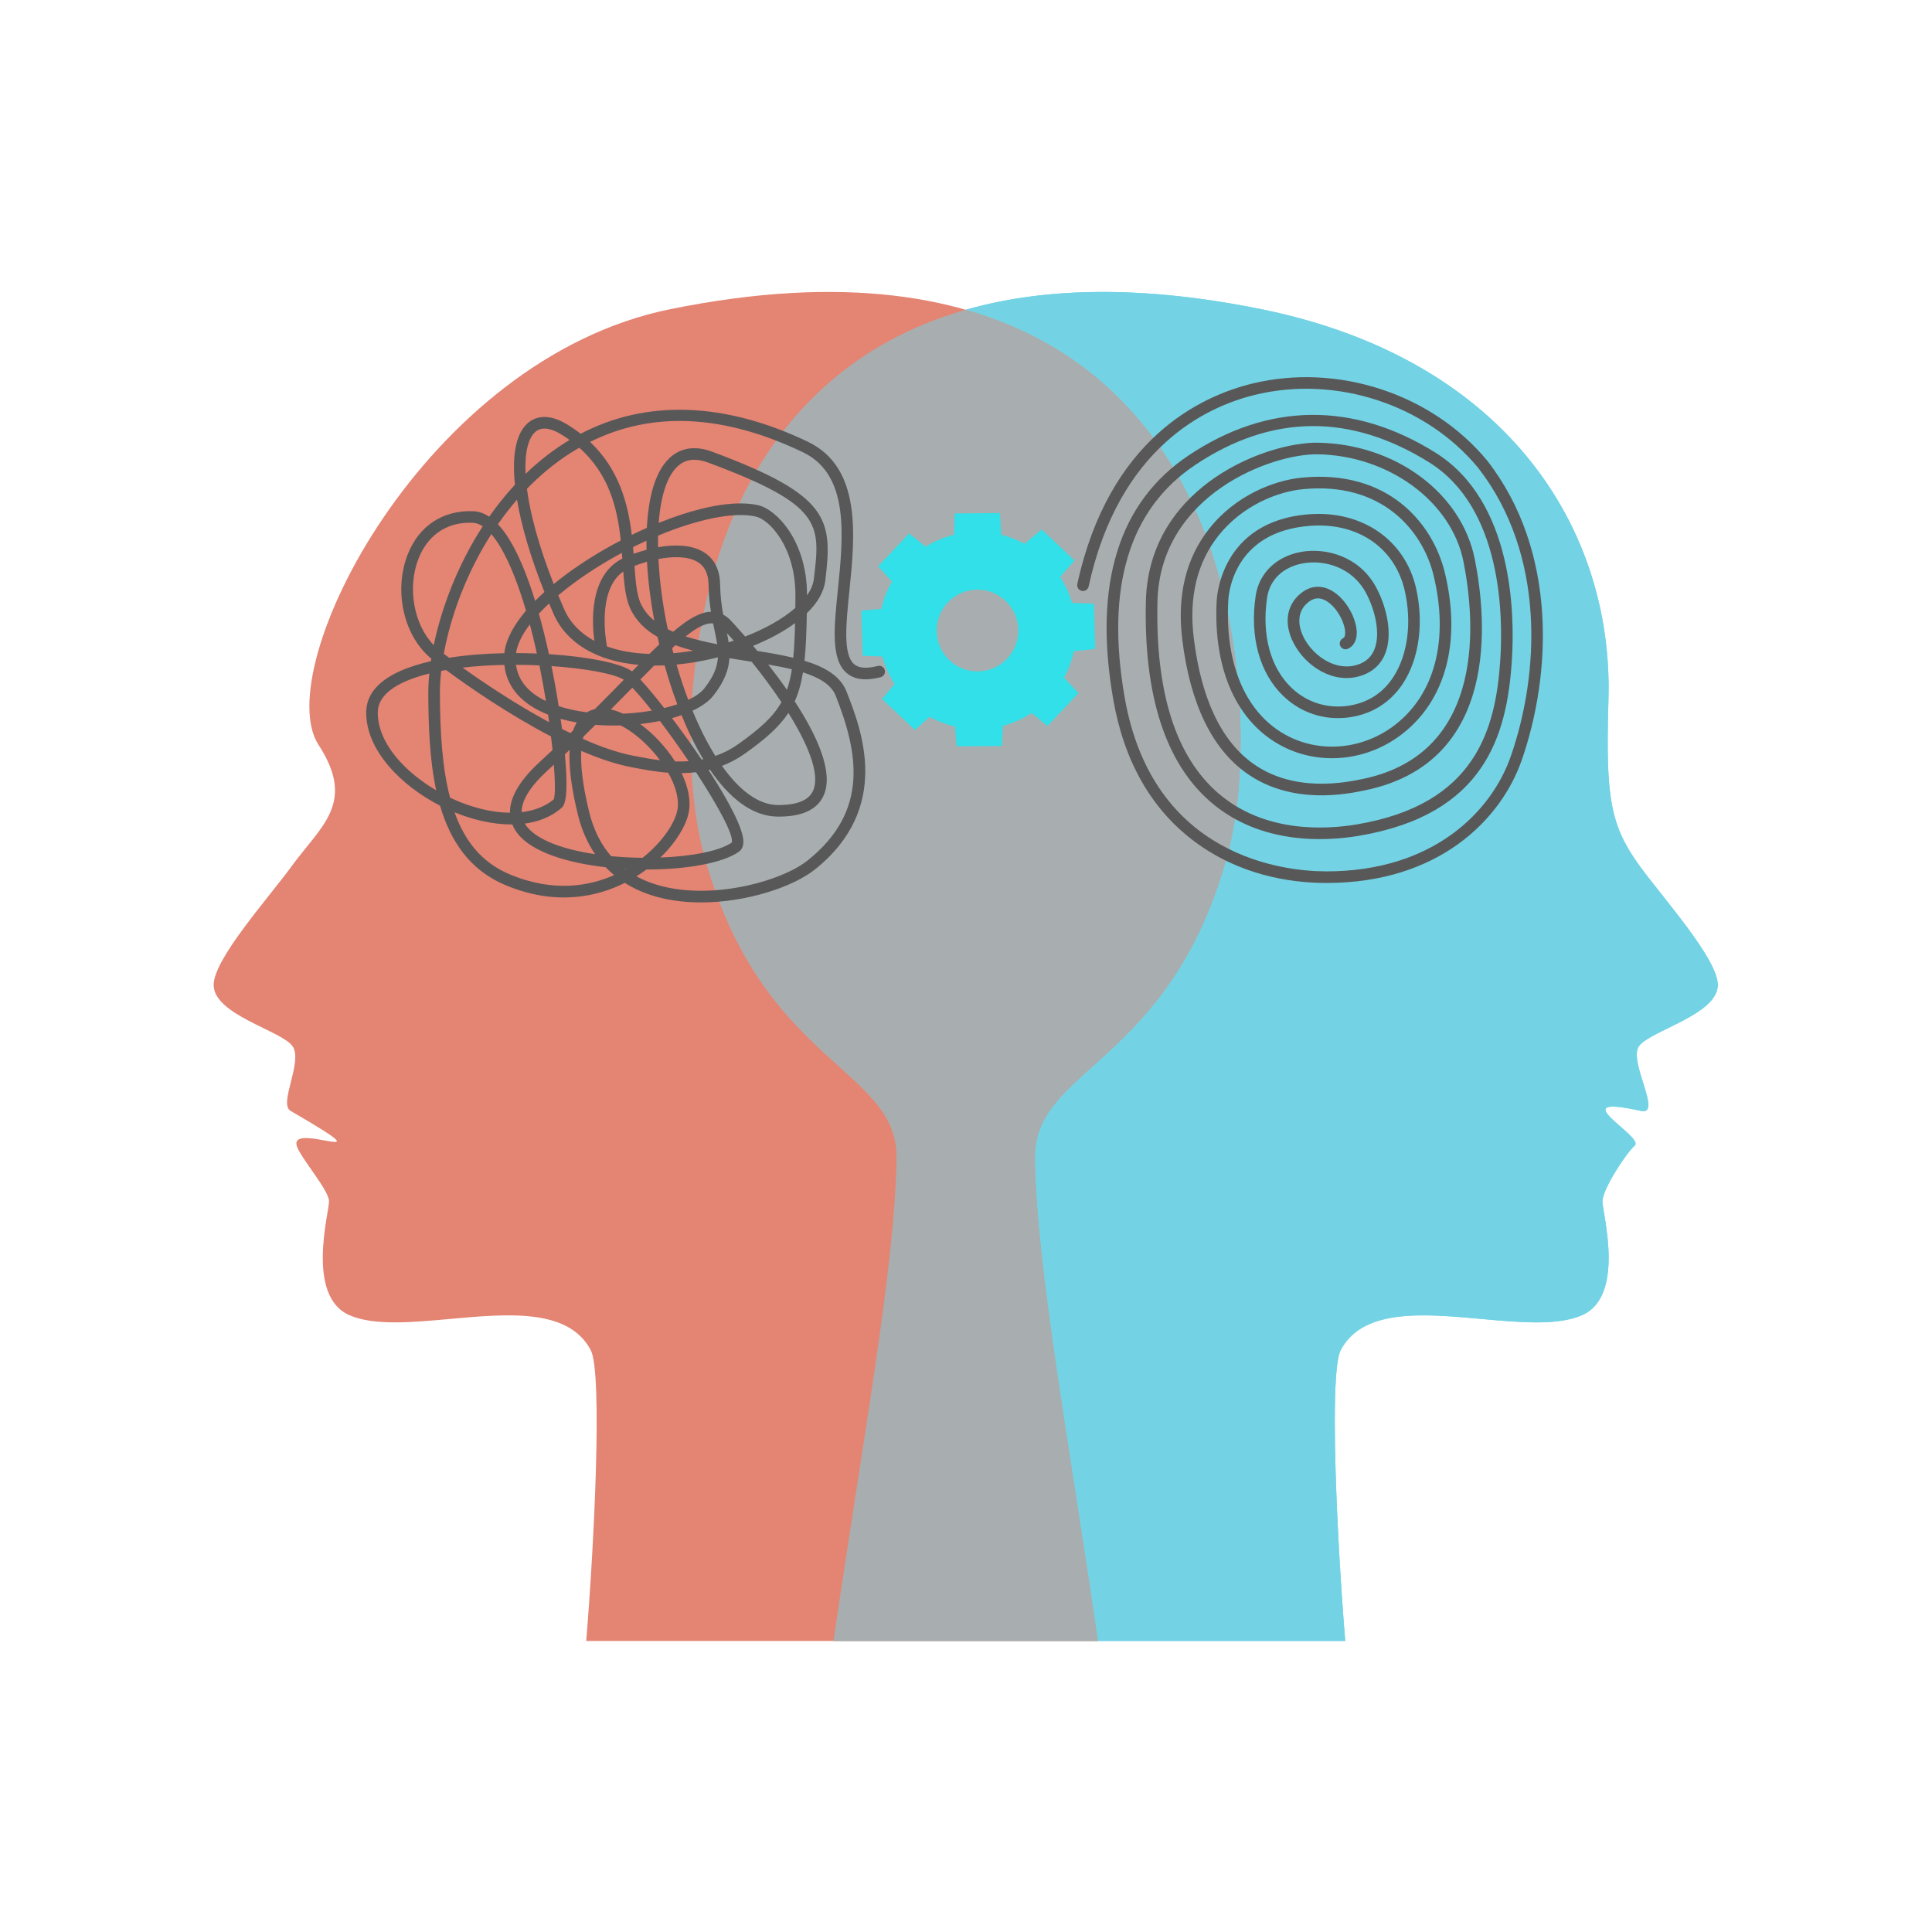
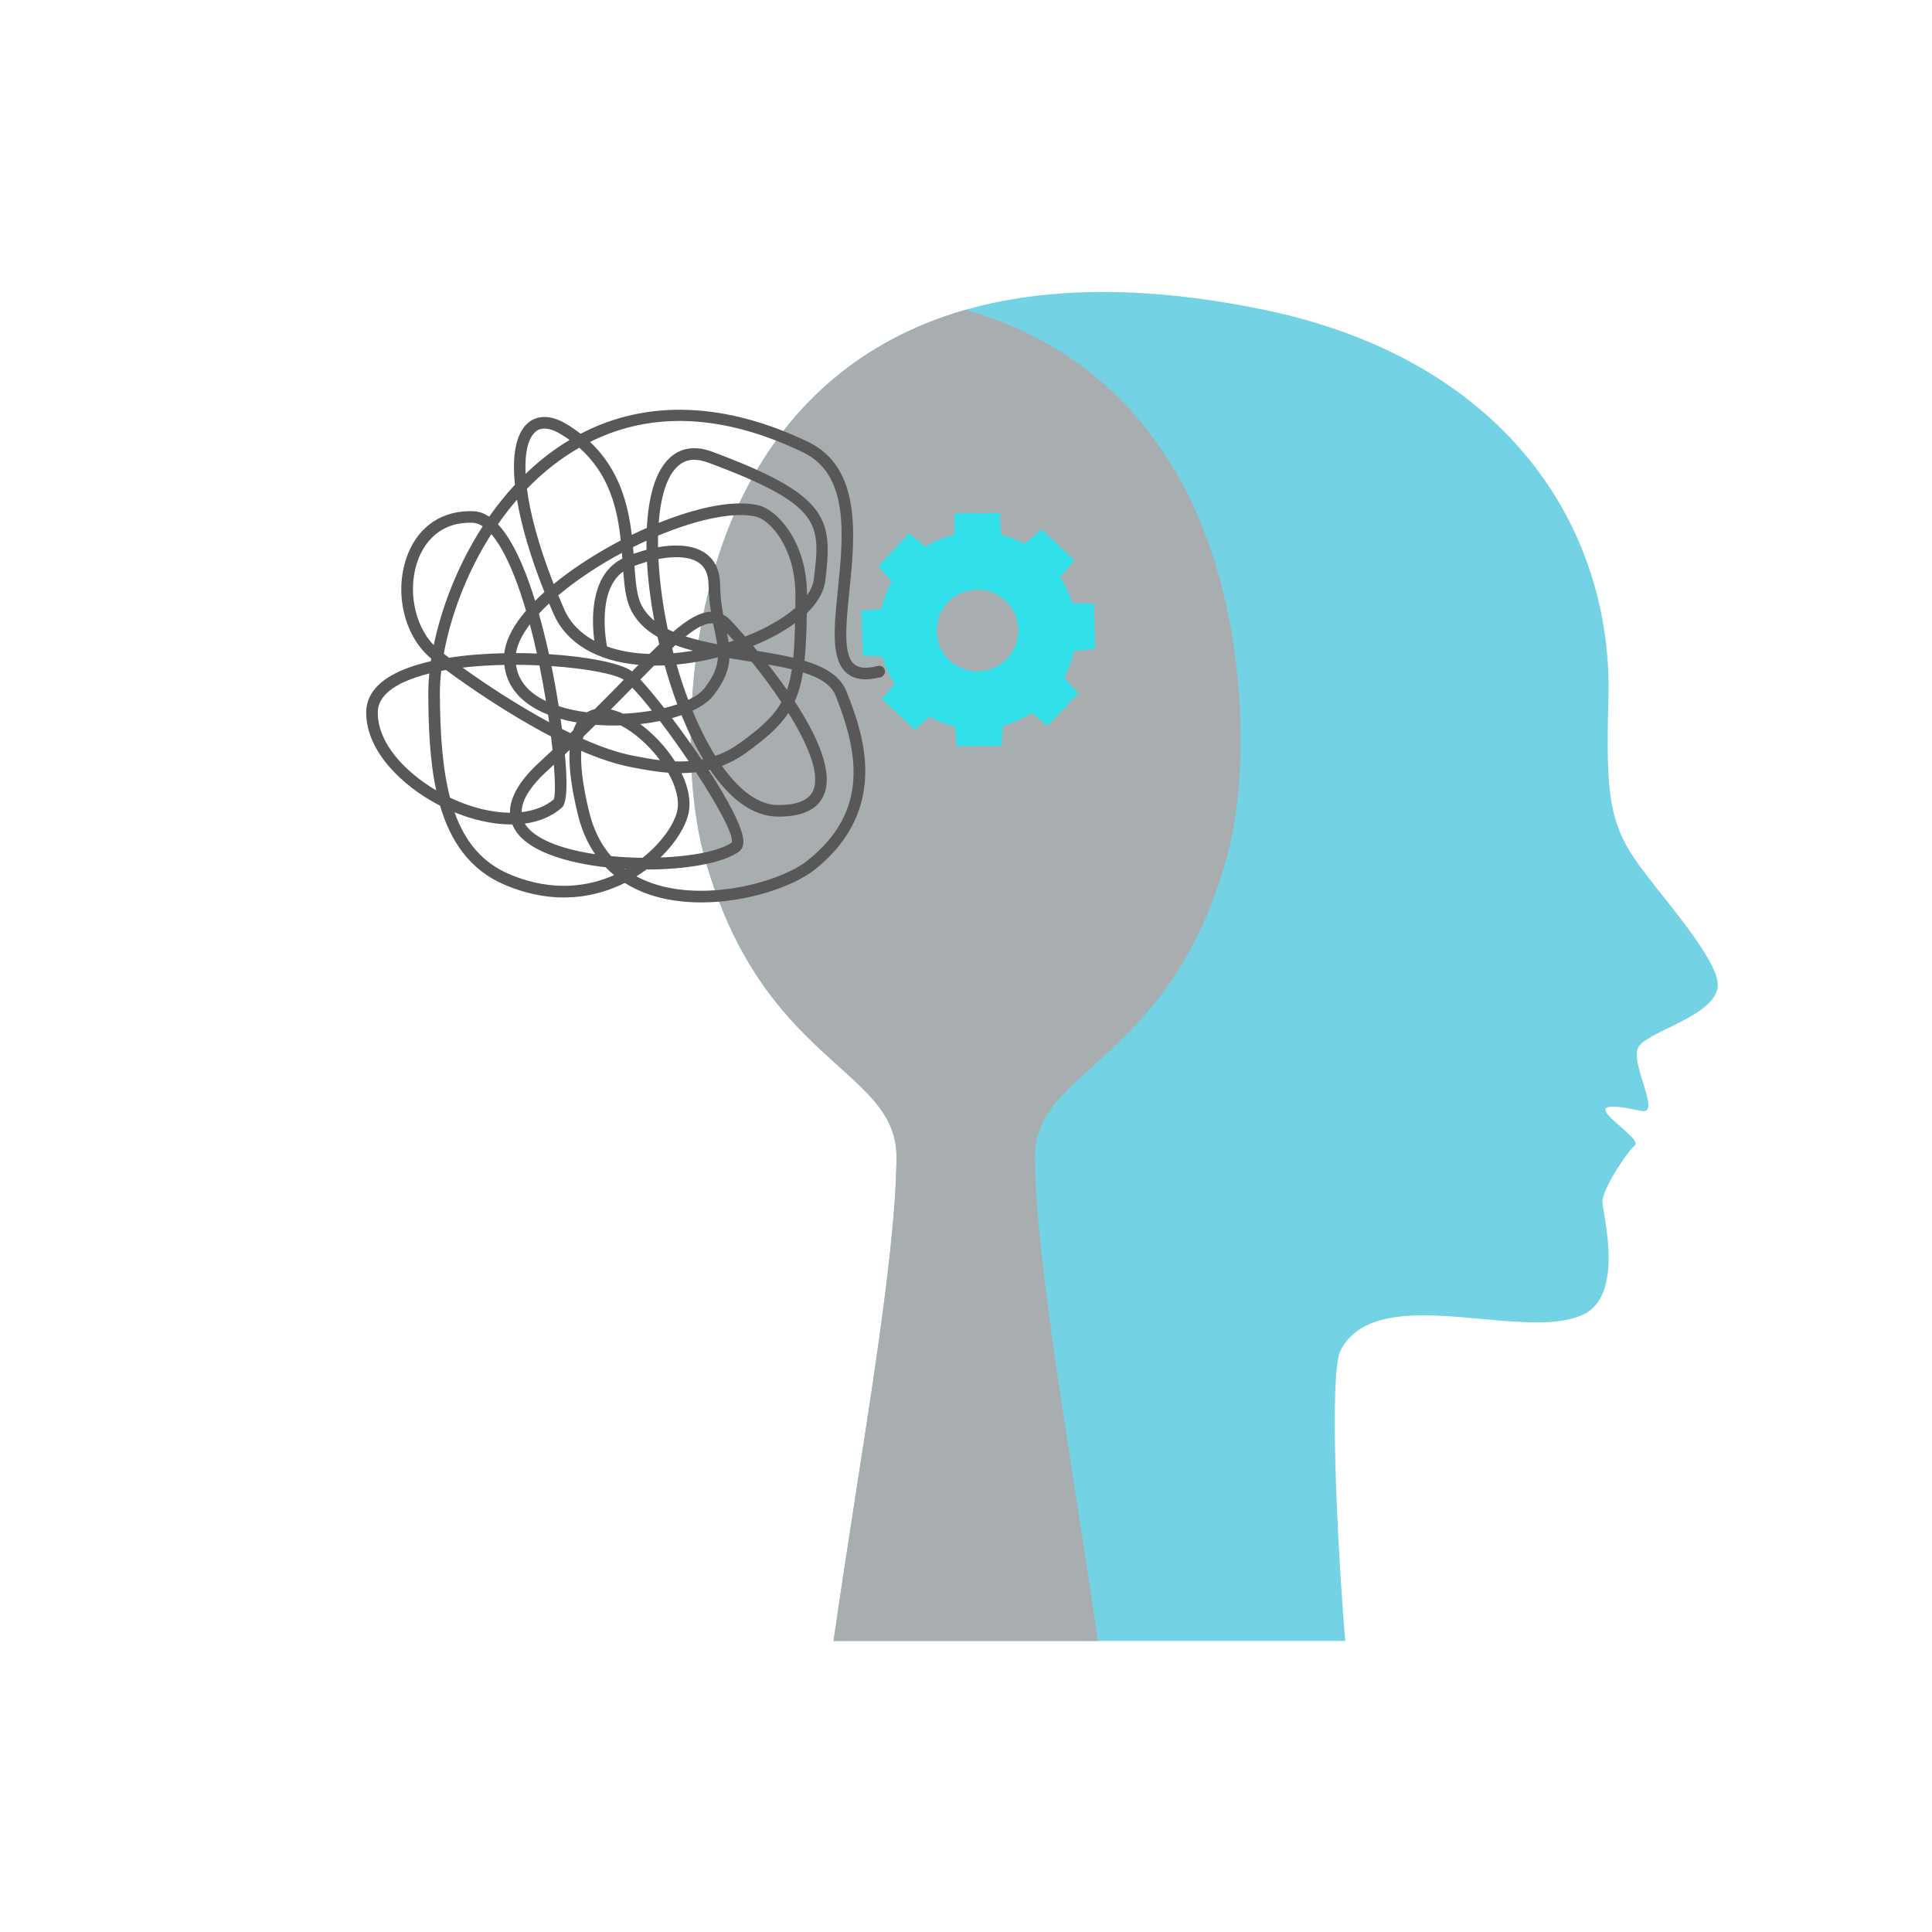
<svg xmlns="http://www.w3.org/2000/svg" width="1024" zoomAndPan="magnify" viewBox="0 0 768 768" height="1024" preserveAspectRatio="xMidYMid meet" version="1.0">
  <defs>
    <clipPath id="566b51154a">
      <path d="M 274 116.051 L 682.859 116.051 L 682.859 652.301 L 274 652.301 Z M 274 116.051 " clip-rule="nonzero" />
    </clipPath>
    <clipPath id="36d76a5863">
      <path d="M 84.926 116.051 L 494 116.051 L 494 652.301 L 84.926 652.301 Z M 84.926 116.051 " clip-rule="nonzero" />
    </clipPath>
    <clipPath id="56ecb6bbb1">
-       <path d="M 638 391 L 682.859 391 L 682.859 465 L 638 465 Z M 638 391 " clip-rule="nonzero" />
-     </clipPath>
+       </clipPath>
    <clipPath id="d98b55f4c9">
      <path d="M 383.805 116.051 L 682.859 116.051 L 682.859 652.301 L 383.805 652.301 Z M 383.805 116.051 " clip-rule="nonzero" />
    </clipPath>
    <clipPath id="b501d3293f">
      <path d="M 274 123 L 494 123 L 494 652.301 L 274 652.301 Z M 274 123 " clip-rule="nonzero" />
    </clipPath>
  </defs>
  <g clip-path="url(#566b51154a)">
    <path fill="#73d3e4" d="M 651.445 415.957 C 647.312 422.16 661.039 443.52 652.273 441.594 C 619.953 434.492 653.953 451.891 649.844 455.375 C 646.25 458.422 636.984 473.023 636.984 477.574 C 636.984 482.121 646.273 515.219 628.875 522.809 C 619.09 527.078 604.047 525.676 588.598 524.273 C 565.629 522.184 541.773 520.102 532.969 536.652 C 528.16 545.695 531.633 614.801 534.754 652.316 L 331.34 652.316 C 342.492 575.059 355.93 502.914 356.375 460.273 C 356.754 424.371 302.938 423.348 280.027 340.609 C 270.777 307.207 272.656 250.426 290.746 207.078 C 310.359 160.098 362.09 94.562 501.508 122.938 C 598.988 142.773 641.367 210.203 639.383 277.988 C 638.227 317.473 640.027 328.102 652.078 344.625 C 661.074 356.969 682.852 381.246 682.852 391.516 C 682.852 403.453 655.578 409.754 651.445 415.957 " fill-opacity="1" fill-rule="nonzero" />
  </g>
  <g clip-path="url(#36d76a5863)">
-     <path fill="#e48473" d="M 116.34 415.957 C 120.469 422.16 110.621 438.77 115.508 441.594 C 140.086 455.812 135.355 454.484 128.039 453.164 C 123.051 452.258 116.859 451.355 117.938 455.375 C 119.152 459.934 130.793 473.023 130.793 477.574 C 130.793 482.121 121.508 515.219 138.906 522.809 C 148.688 527.078 163.734 525.676 179.184 524.273 C 202.148 522.184 226.012 520.102 234.812 536.652 C 239.621 545.695 236.145 614.801 233.027 652.316 L 436.438 652.316 C 425.285 575.059 411.852 502.914 411.406 460.273 C 411.027 424.371 464.844 423.348 487.754 340.609 C 497 307.207 495.125 250.426 477.035 207.078 C 457.422 160.098 405.691 94.562 266.273 122.938 C 168.789 142.773 106.977 265.832 126.617 296.086 C 141.645 319.23 127.75 328.102 115.707 344.625 C 106.707 356.969 84.926 381.246 84.926 391.516 C 84.926 403.453 112.203 409.754 116.34 415.957 " fill-opacity="1" fill-rule="nonzero" />
-   </g>
+     </g>
  <g clip-path="url(#56ecb6bbb1)">
    <path fill="#b5e8f1" d="M 642.836 464.656 C 645.406 460.531 648.211 456.762 649.844 455.375 C 647.762 457.566 645.152 461.035 642.836 464.656 M 647.34 450.688 C 643.062 446.621 635.801 441.48 638.969 440.207 C 636.027 441.523 643.16 446.613 647.34 450.688 M 653.312 441.719 C 653.004 441.719 652.66 441.68 652.273 441.594 C 652.652 441.676 652.988 441.715 653.277 441.715 C 659.891 441.715 647.492 421.895 651.445 415.957 C 655.578 409.754 682.852 403.453 682.852 391.516 C 682.852 403.453 655.578 409.754 651.445 415.957 C 647.492 421.887 659.953 441.719 653.312 441.719 " fill-opacity="1" fill-rule="nonzero" />
  </g>
  <g clip-path="url(#d98b55f4c9)">
-     <path fill="#73d3e4" d="M 534.754 652.316 L 436.438 652.316 C 425.285 575.059 411.852 502.914 411.406 460.273 C 411.027 424.371 464.844 423.348 487.754 340.609 C 497 307.207 495.125 250.426 477.035 207.078 C 464.367 176.738 438.305 138.664 383.891 123.133 C 399.586 118.652 417.641 116.051 438.414 116.051 C 457.148 116.051 478.09 118.168 501.508 122.938 C 596.805 142.328 639.438 207.199 639.449 273.418 C 639.449 274.941 639.426 276.465 639.383 277.988 C 639.191 284.406 639.082 290.062 639.082 295.109 C 639.082 321.086 641.984 330.785 652.078 344.625 C 661.074 356.969 682.852 381.246 682.852 391.516 C 682.852 403.453 655.578 409.754 651.445 415.957 C 647.492 421.895 659.891 441.715 653.277 441.715 C 652.988 441.715 652.652 441.676 652.273 441.594 C 646.883 440.395 643.344 439.879 641.176 439.879 C 640.148 439.879 639.43 439.996 638.969 440.207 C 635.801 441.48 643.062 446.621 647.34 450.688 C 649.395 452.684 650.738 454.434 649.844 455.375 C 648.211 456.762 645.406 460.531 642.836 464.656 C 639.641 469.652 636.984 474.934 636.984 477.574 C 636.984 479.922 639.465 489.875 639.465 499.996 C 639.469 509.492 637.297 519.133 628.875 522.809 C 623.961 524.953 617.707 525.668 610.75 525.668 C 603.867 525.668 596.281 524.973 588.598 524.273 C 580.914 523.574 573.129 522.875 565.844 522.875 C 551.352 522.875 538.824 525.637 532.969 536.652 C 531.254 539.879 530.594 550.762 530.594 565.125 C 530.594 591.004 532.75 628.195 534.754 652.316 " fill-opacity="1" fill-rule="nonzero" />
-   </g>
+     </g>
  <g clip-path="url(#b501d3293f)">
    <path fill="#a8aeaf" d="M 436.438 652.316 L 331.34 652.316 C 342.492 575.059 355.93 502.914 356.375 460.273 C 356.754 424.371 302.938 423.348 280.027 340.609 C 270.777 307.207 272.656 250.426 290.746 207.078 C 303.41 176.738 329.473 138.664 383.891 123.133 C 438.305 138.664 464.367 176.738 477.035 207.078 C 495.125 250.426 497 307.207 487.754 340.609 C 464.844 423.348 411.027 424.371 411.406 460.273 C 411.852 502.914 425.285 575.059 436.438 652.316 " fill-opacity="1" fill-rule="nonzero" />
  </g>
  <path fill="#31e0e8" d="M 376.754 239.504 C 382.906 232.977 393.176 232.672 399.695 238.828 C 406.223 244.984 406.523 255.27 400.375 261.797 C 394.227 268.328 383.953 268.629 377.434 262.473 C 370.91 256.316 370.605 246.031 376.754 239.504 Z M 360.062 223.754 C 345.23 239.512 345.957 264.328 361.699 279.18 C 377.438 294.035 402.227 293.301 417.066 277.547 C 431.902 261.789 431.172 236.977 415.434 222.121 C 399.691 207.266 374.902 207.996 360.062 223.754 " fill-opacity="1" fill-rule="nonzero" />
  <path fill="#31e0e8" d="M 398.66 223.418 L 414.668 237.105 L 427.129 222.793 L 414.07 210.465 L 398.66 223.418 " fill-opacity="1" fill-rule="nonzero" />
  <path fill="#31e0e8" d="M 350.625 277.844 L 363.688 290.168 L 378.59 276.902 L 363.434 262.594 L 350.625 277.844 " fill-opacity="1" fill-rule="nonzero" />
  <path fill="#31e0e8" d="M 362.418 239.844 L 377.43 224.961 L 361.383 212.023 L 349.074 225.102 L 362.418 239.844 " fill-opacity="1" fill-rule="nonzero" />
  <path fill="#31e0e8" d="M 416.371 288.613 L 428.688 275.539 L 415.172 260.887 L 401.043 275.895 L 416.371 288.613 " fill-opacity="1" fill-rule="nonzero" />
  <path fill="#31e0e8" d="M 362.773 261.504 L 362.902 241.023 L 342.391 242.703 L 342.914 260.66 L 362.773 261.504 " fill-opacity="1" fill-rule="nonzero" />
  <path fill="#31e0e8" d="M 435.367 257.934 L 434.84 239.973 L 414.328 239.27 L 414.414 260.273 L 435.367 257.934 " fill-opacity="1" fill-rule="nonzero" />
  <path fill="#31e0e8" d="M 399.395 275.742 L 378.59 276.902 L 380.285 296.688 L 398.234 296.539 L 399.395 275.742 " fill-opacity="1" fill-rule="nonzero" />
  <path fill="#31e0e8" d="M 397.473 203.945 L 379.523 204.094 L 378.84 224.012 L 398.66 223.418 L 397.473 203.945 " fill-opacity="1" fill-rule="nonzero" />
-   <path fill="#595858" d="M 527.316 350.996 C 527.137 350.996 526.957 350.996 526.773 350.996 C 513.031 350.926 492.848 348.012 474.75 334.453 C 457.684 321.668 446.848 302.699 442.539 278.078 C 434.539 232.289 444.641 199.621 472.566 180.984 C 504.078 159.941 537.961 159.562 570.539 179.883 C 601.605 199.258 602.18 244.152 600.988 262.555 C 599.059 292.25 590.332 323.754 540.289 332.23 C 526.691 334.535 500.93 335.844 481.184 318.734 C 463.262 303.211 454.621 276.402 455.504 239.055 C 456.102 213.543 470.766 198.219 482.969 189.855 C 497.336 180.004 514 175.789 524.035 175.98 C 554.863 176.562 581.035 196.059 586.262 222.34 C 591.02 246.227 596.297 302.977 542.793 314.133 C 535.551 315.645 513.512 320.238 495.395 307.266 C 481.68 297.449 473.133 279.676 469.992 254.43 C 467.785 236.715 471.43 221.762 480.828 209.973 C 491.32 196.805 506.57 190.965 517.34 189.883 C 551.863 186.43 569.625 208.082 574.355 227.676 C 580.906 254.805 574.816 278.098 557.641 291.582 C 543.715 302.52 524.914 304.508 509.742 296.641 C 491.789 287.34 482.273 266.383 483.629 239.156 C 483.629 238.918 484.418 207 520.633 204.41 C 541.625 202.914 558.621 214.762 562.93 233.895 C 566.027 247.641 564.129 261.684 557.859 271.449 C 553.355 278.461 546.711 283.062 538.633 284.758 C 528.262 286.941 517.934 284.062 510.328 276.859 C 500.746 267.793 496.676 253.18 499.16 236.758 C 500.52 227.777 507.441 221.121 517.227 219.387 C 527.266 217.613 540.336 221.219 546.941 233.297 C 551.25 241.191 553.965 252.707 550.293 260.633 C 548.219 265.117 544.305 268.062 538.973 269.16 C 528.055 271.402 517.453 263.293 513.512 254.156 C 510.242 246.559 511.895 239.477 517.953 235.219 C 521.383 232.809 525.348 232.609 529.121 234.656 C 535.371 238.047 539.516 246.484 539.328 251.934 C 539.227 254.793 537.984 256.906 535.824 257.895 C 534.668 258.422 533.305 257.906 532.773 256.75 C 532.246 255.59 532.758 254.219 533.914 253.691 C 534.414 253.469 534.688 252.82 534.719 251.773 C 534.859 247.848 531.414 241.148 526.926 238.707 C 524.676 237.488 522.609 237.582 520.605 238.992 C 514.645 243.184 516.617 249.715 517.742 252.332 C 520.883 259.609 529.531 266.387 538.047 264.645 C 541.996 263.828 544.641 261.883 546.113 258.691 C 549.094 252.262 546.535 242.164 542.898 235.508 C 537.395 225.441 526.441 222.438 518.031 223.926 C 510.137 225.324 504.785 230.383 503.715 237.449 C 501.461 252.352 505.023 265.496 513.488 273.504 C 519.988 279.648 528.805 282.109 537.691 280.246 C 544.625 278.789 550.109 274.988 553.984 268.953 C 559.602 260.203 561.266 247.477 558.434 234.91 C 554.59 217.828 539.875 207.656 520.965 209.016 C 489.043 211.289 488.25 238.156 488.234 239.305 C 486.973 264.73 495.578 284.105 511.859 292.547 C 525.434 299.578 542.289 297.777 554.797 287.953 C 570.492 275.633 575.984 254.055 569.879 228.762 C 565.582 210.969 549.363 191.316 517.801 194.473 C 507.965 195.457 494.031 200.805 484.426 212.852 C 475.836 223.629 472.516 237.426 474.566 253.859 C 477.543 277.773 485.449 294.477 498.074 303.512 C 514.551 315.309 535.102 311.027 541.855 309.617 C 591.32 299.305 586.23 245.777 581.746 223.242 C 577.012 199.457 552.164 181.125 523.949 180.59 C 505.57 180.25 461.109 196.605 460.105 239.164 C 459.262 275.07 467.367 300.668 484.195 315.246 C 502.52 331.121 526.723 329.855 539.52 327.68 C 586.402 319.738 594.574 290.148 596.391 262.254 C 597.531 244.676 597.062 201.855 568.105 183.793 C 536.73 164.23 505.445 164.578 475.121 184.82 C 448.855 202.348 439.422 233.457 447.082 277.285 C 458.234 341.109 510.914 346.305 526.797 346.375 C 526.965 346.383 527.141 346.383 527.312 346.383 C 569.586 346.383 592.875 322.762 600.582 300.582 C 611.957 267.879 614.52 220.605 587.613 186.008 C 566.844 160.832 531.219 149.125 498.988 156.934 C 479.426 161.668 444.812 177.875 432.746 233.133 C 432.477 234.379 431.242 235.164 430.004 234.891 C 428.762 234.621 427.977 233.391 428.242 232.145 C 440.848 174.434 477.297 157.445 497.902 152.449 C 531.805 144.234 569.301 156.562 591.203 183.125 C 619.293 219.23 616.707 268.25 604.938 302.102 C 596.707 325.773 571.992 350.988 527.316 350.996 " fill-opacity="1" fill-rule="nonzero" />
  <path fill="#595858" d="M 216.434 170.363 C 215.141 170.363 213.902 170.727 212.84 171.652 C 210.035 174.098 208.508 179.746 208.926 188.371 C 213.656 183.805 218.844 179.652 224.504 176.062 C 225.137 175.66 225.77 175.273 226.41 174.891 C 225.371 174.145 224.281 173.414 223.133 172.711 C 221.172 171.504 218.715 170.363 216.434 170.363 Z M 251.641 217.488 C 251.723 218.391 251.793 219.281 251.859 220.16 C 253.406 219.598 255.141 219.035 257 218.543 C 256.977 217.387 256.965 216.188 256.977 214.945 C 255.199 215.754 253.418 216.602 251.641 217.488 Z M 209.465 194.312 C 210.738 204.125 214.07 216.816 220.109 232.172 C 220.926 231.5 221.742 230.848 222.543 230.223 C 229.578 224.746 237.965 219.434 246.758 214.84 C 245.426 202.211 242.238 188.562 230.266 177.969 C 229.16 178.605 228.059 179.27 226.969 179.957 C 220.5 184.062 214.676 188.93 209.465 194.312 Z M 294.328 200.113 C 296.973 200.113 299.422 200.359 301.621 200.887 C 308.348 202.484 320.801 214.594 320.809 236.621 C 322.309 234.504 323.234 232.371 323.492 230.277 C 326.184 208.258 327.09 200.84 281.535 183.898 C 276.938 182.191 273.258 182.43 270.281 184.617 C 265.625 188.047 262.711 196.238 261.848 207.852 C 273.598 203.105 285.137 200.113 294.328 200.113 Z M 197.934 208.391 C 202.402 213.129 206.625 221.102 210.543 232.246 C 211.281 234.344 212.004 236.555 212.715 238.852 C 213.918 237.641 215.16 236.469 216.414 235.34 C 210.934 221.613 207.27 209.125 205.516 198.633 C 202.801 201.762 200.27 205.035 197.934 208.391 Z M 252.211 224.965 C 252.648 231.102 253.113 236.371 254.652 239.805 C 255.879 242.516 257.73 244.781 260.074 246.695 C 258.582 238.656 257.598 230.723 257.184 223.301 C 255.352 223.816 253.652 224.395 252.211 224.965 Z M 265.445 250.117 C 266.141 250.473 266.859 250.809 267.598 251.129 C 273.508 246.094 278.281 243.285 282.613 243.184 C 282.102 240.012 281.711 236.484 281.656 232.414 C 281.598 227.973 280.094 224.98 277.074 223.258 C 273.16 221.023 267.258 221.176 261.742 222.223 C 261.75 222.375 261.758 222.527 261.766 222.688 C 262.242 231.621 263.52 240.941 265.445 250.117 Z M 287.488 244.344 C 288.512 244.887 289.488 245.625 290.406 246.555 C 290.512 246.66 292.801 249.086 296.215 253.027 C 304.336 249.875 311.289 245.91 316.152 241.656 C 316.168 240.184 316.188 238.664 316.195 237.086 C 316.355 217.586 305.918 206.648 300.559 205.375 C 291.812 203.289 277.109 206.461 261.602 212.93 C 261.562 214.418 261.559 215.949 261.586 217.523 C 267.73 216.441 274.41 216.426 279.359 219.25 C 282.449 221.016 286.156 224.719 286.262 232.348 C 286.328 236.949 286.852 240.855 287.488 244.344 Z M 221.918 236.66 C 222.656 238.449 223.434 240.273 224.246 242.129 C 226.598 247.5 230.711 251.742 236.258 254.738 C 235.266 247.297 234.328 229.527 246.438 222.57 C 246.715 222.414 247.031 222.246 247.383 222.062 C 247.324 221.312 247.27 220.551 247.207 219.777 C 239.531 223.895 232.047 228.664 225.375 233.859 C 224.176 234.801 223.023 235.734 221.918 236.66 Z M 288.984 251.719 C 289.234 252.945 289.461 254.137 289.633 255.32 C 290.324 255.105 291.008 254.891 291.688 254.66 C 290.746 253.609 289.844 252.625 288.984 251.719 Z M 272.555 252.988 C 276.441 254.242 280.684 255.23 285.09 256.082 C 284.824 254.273 284.422 252.359 283.977 250.25 C 283.809 249.457 283.637 248.652 283.469 247.824 C 283.262 247.801 283.047 247.781 282.84 247.789 C 280.105 247.801 276.719 249.66 272.555 252.988 Z M 186.863 207.797 C 173.969 207.797 168.52 216.621 166.398 221.988 C 161.82 233.574 164.488 248.27 172.418 256.453 C 175.484 241.699 181.867 224.688 191.891 209.211 C 190.57 208.34 189.273 207.871 188.012 207.82 C 187.625 207.809 187.242 207.797 186.863 207.797 Z M 267.18 257.66 C 267.352 258.324 267.52 258.996 267.699 259.656 C 269.621 259.492 271.586 259.262 273.598 258.965 C 274.242 258.875 274.883 258.773 275.531 258.664 C 273.086 258.023 270.727 257.301 268.488 256.465 C 268.062 256.855 267.625 257.25 267.18 257.66 Z M 205.121 259.609 C 207.922 259.613 210.699 259.676 213.422 259.785 C 212.566 255.887 211.629 252 210.625 248.207 C 207.531 252.293 205.664 256.141 205.121 259.609 Z M 241.285 256.977 C 246.164 258.738 251.84 259.742 258.168 259.938 C 259.516 258.602 260.812 257.336 262.066 256.148 C 261.836 255.164 261.609 254.176 261.391 253.191 C 256.543 250.391 252.711 246.715 250.457 241.703 C 248.77 237.957 248.195 232.965 247.754 227.195 C 237.148 234.594 240.945 255.238 241.285 256.977 Z M 301.051 258.754 C 306.039 259.559 310.887 260.395 315.336 261.461 C 315.719 257.512 315.926 252.992 316.047 247.703 C 311.375 251.148 305.637 254.203 299.379 256.738 C 299.918 257.387 300.477 258.062 301.051 258.754 Z M 176.414 259.867 C 177.031 260.348 177.734 260.879 178.512 261.469 C 185.469 260.375 192.984 259.805 200.465 259.652 C 201.133 253.832 204.586 248.031 209.098 242.758 C 206.254 233.055 202.906 224.238 199.062 217.695 C 197.82 215.574 196.562 213.777 195.309 212.324 C 185.266 228 179.086 245.258 176.414 259.867 Z M 218.223 260.039 C 233.906 261.047 247.074 263.703 251.246 266.895 C 252.121 266.004 252.98 265.137 253.816 264.289 C 237.27 262.812 225.172 255.738 220.027 243.977 C 219.422 242.602 218.84 241.242 218.27 239.887 C 216.801 241.258 215.453 242.609 214.211 243.945 C 215.641 248.992 216.984 254.402 218.223 260.039 Z M 305.379 264.152 C 307.824 267.281 310.359 270.68 312.824 274.219 C 313.672 271.793 314.297 269.117 314.77 266.062 C 311.828 265.344 308.664 264.723 305.379 264.152 Z M 268.938 264.172 C 270.328 269.008 271.891 273.711 273.598 278.215 C 276.449 276.863 278.664 275.309 279.988 273.621 C 283.719 268.879 285.145 265.121 285.383 261.301 C 281.691 262.238 277.957 262.988 274.262 263.531 C 272.457 263.793 270.684 264.012 268.938 264.172 Z M 205.121 264.27 C 205.949 270.457 209.941 275.293 217.027 278.695 C 216.273 274.078 215.41 269.305 214.43 264.5 C 211.391 264.359 208.27 264.285 205.121 264.27 Z M 254.551 270.113 C 257.113 272.871 260.418 276.828 264.047 281.465 C 265.875 281.02 267.613 280.523 269.23 279.973 C 267.359 274.98 265.68 269.781 264.203 264.5 C 262.789 264.562 261.395 264.586 260.031 264.582 C 258.289 266.316 256.461 268.168 254.551 270.113 Z M 222.094 280.715 C 225.582 281.855 229.375 282.652 233.305 283.152 C 234.266 282.582 235.305 282.168 236.414 281.914 C 240.621 277.715 244.469 273.797 247.98 270.219 C 244.363 267.879 233.016 265.727 219.223 264.777 C 220.285 269.965 221.246 275.309 222.094 280.715 Z M 242.82 282.016 C 244.375 282.363 246 282.926 247.68 283.703 C 251.625 283.531 255.496 283.109 259.133 282.48 C 256.277 278.871 253.617 275.73 251.359 273.359 C 248.707 276.062 245.863 278.957 242.82 282.016 Z M 183.879 265.391 C 192.34 271.449 204.996 279.914 218.293 287.094 C 218.16 286.102 218.016 285.098 217.863 284.086 C 207.371 279.93 201.418 273.148 200.48 264.309 C 194.879 264.418 189.25 264.762 183.879 265.391 Z M 223.395 289.762 C 224.508 290.328 225.625 290.879 226.734 291.418 C 227.098 291.07 227.457 290.719 227.816 290.375 C 228.219 289.207 228.711 288.148 229.285 287.203 C 227.066 286.816 224.906 286.336 222.848 285.758 C 222.906 286.16 222.961 286.559 223.016 286.957 C 223.145 287.879 223.27 288.812 223.395 289.762 Z M 275.297 282.516 C 278.027 289.133 281.074 295.223 284.359 300.477 C 287.504 299.391 290.617 297.84 293.633 295.684 C 302.09 289.633 307.348 284.992 310.633 279.117 C 306.891 273.5 302.766 267.977 298.812 263.07 C 298.23 262.977 297.641 262.883 297.059 262.789 C 294.699 262.414 292.324 262.043 289.973 261.645 C 289.68 266.172 288.023 270.855 283.613 276.469 C 281.793 278.793 278.91 280.82 275.297 282.516 Z M 267.125 285.465 C 271 290.578 275.082 296.254 278.902 301.926 C 279.117 301.887 279.34 301.844 279.555 301.797 C 276.383 296.539 273.492 290.621 270.914 284.285 C 269.703 284.707 268.434 285.102 267.125 285.465 Z M 231.707 293.719 C 238.672 296.809 245.488 299.207 251.641 300.395 L 252.375 300.535 C 255.344 301.109 258.727 301.762 262.359 302.203 C 258.883 297.527 254.496 293.273 250.066 290.332 C 248.922 289.574 247.801 288.914 246.723 288.363 C 243.375 288.465 240.008 288.387 236.703 288.125 C 235.16 289.648 233.578 291.203 231.945 292.789 C 231.863 293.086 231.781 293.395 231.707 293.719 Z M 268.34 302.672 C 270.109 302.73 271.918 302.711 273.75 302.582 C 270.027 297.078 266.082 291.551 262.328 286.609 C 259.82 287.121 257.199 287.531 254.52 287.828 C 259.746 291.684 264.711 296.961 268.34 302.672 Z M 170.66 267.723 C 167.02 268.625 163.676 269.73 160.746 271.059 C 153.758 274.238 150.195 278.324 150.176 283.199 C 150.129 295.438 161.004 306.883 173.395 314.168 C 170.785 302.066 170.312 288.652 170.254 275.77 C 170.246 273.262 170.379 270.566 170.66 267.723 Z M 287 304.453 C 293.746 313.965 301.336 319.918 309.109 320.004 C 316.844 320.082 321.609 318.121 323.277 314.168 C 326.09 307.504 320.953 295.531 313.398 283.406 C 309.781 288.914 304.383 293.66 296.312 299.438 C 293.254 301.621 290.133 303.258 287 304.453 Z M 220.176 303.969 C 219.348 304.734 218.516 305.508 217.668 306.277 C 210.777 312.598 207.332 318.133 207.367 322.832 C 212.441 322.234 216.836 320.543 220.125 317.754 C 220.727 316.277 220.734 311.203 220.176 303.969 Z M 178.906 317.09 C 179.184 317.223 179.461 317.352 179.738 317.484 C 187.758 321.156 195.711 323.023 202.723 323.078 C 202.629 317.867 205.516 311.164 214.559 302.879 C 216.293 301.289 217.988 299.715 219.645 298.164 C 219.465 296.43 219.262 294.621 219.031 292.742 C 202.188 283.977 186.129 272.883 177.309 266.34 C 176.668 266.449 176.031 266.562 175.395 266.684 C 175.023 269.91 174.852 272.953 174.863 275.75 C 174.934 291.672 175.895 305.633 178.906 317.09 Z M 208.633 327.395 C 208.902 327.844 209.203 328.273 209.547 328.703 C 214.047 334.234 224.496 337.758 236.559 339.555 C 233.484 335.062 231.195 329.836 229.746 323.941 C 227.152 313.391 226.047 304.766 226.43 298.102 C 225.805 298.691 225.18 299.285 224.547 299.879 C 225.496 309.977 225.621 319.082 223.336 321.07 C 219.176 324.695 214.094 326.66 208.633 327.395 Z M 270.941 307.344 C 273.562 312.793 274.773 318.383 273.703 323.32 C 272.613 328.371 268.691 334.922 262.543 340.887 C 275.02 340.402 286.02 338.316 290.895 334.918 C 291.781 331.949 285.172 319.953 276.668 306.973 C 274.734 307.207 272.82 307.324 270.941 307.344 Z M 242.914 340.332 C 247.047 340.73 251.277 340.945 255.445 340.988 C 263.117 334.887 268.082 327.508 269.199 322.344 C 270.168 317.898 268.598 312.461 265.605 307.168 C 260.395 306.785 255.582 305.855 251.504 305.066 L 250.77 304.922 C 244.609 303.738 237.898 301.441 231.059 298.488 C 230.754 303.82 231.453 311.578 234.219 322.832 C 235.938 329.809 238.84 335.648 242.914 340.332 Z M 248.355 345.395 L 248.625 345.598 L 248.922 345.43 C 248.73 345.414 248.547 345.406 248.355 345.395 Z M 180.691 322.914 C 184.809 334.492 191.625 342.945 202.637 347.57 C 220.156 354.922 234.477 352.152 244.117 347.871 C 242.938 346.895 241.82 345.852 240.766 344.75 C 225.621 343.027 211.812 338.793 205.977 331.613 C 205.062 330.492 204.25 329.199 203.664 327.738 C 203.547 327.742 203.43 327.742 203.309 327.742 C 195.688 327.742 187.699 325.77 180.691 322.914 Z M 252.992 348.359 C 255.035 349.465 257.227 350.414 259.566 351.215 C 280.934 358.504 310.238 350.66 321.039 342.051 C 345.742 322.355 341.008 298.949 332.211 276.586 C 330.461 272.145 325.641 269.324 319.191 267.285 C 318.473 271.719 317.438 275.449 315.918 278.809 C 324.672 292.219 331.402 306.773 327.523 315.961 C 325.059 321.809 318.871 324.719 309.062 324.613 C 298.984 324.504 289.891 317.211 282.219 305.953 C 282.031 306 281.848 306.047 281.66 306.09 C 289.562 318.246 295.742 329.742 295.508 334.914 C 295.418 336.934 294.496 338.008 293.746 338.551 C 287.414 343.121 272.719 345.645 256.961 345.645 C 255.699 346.586 254.375 347.492 252.992 348.359 Z M 278.703 358.73 C 271.617 358.73 264.555 357.793 258.082 355.582 C 254.555 354.383 251.312 352.832 248.367 350.961 C 237.895 356.227 221.363 360.43 200.859 351.824 C 186.656 345.863 179.023 334.262 174.934 320.273 C 159.844 312.523 145.512 298.559 145.57 283.18 C 145.598 276.34 150.062 270.852 158.844 266.859 C 162.457 265.219 166.672 263.891 171.27 262.84 C 171.32 262.496 171.375 262.152 171.43 261.801 C 171.191 261.605 170.988 261.434 170.824 261.289 C 160.25 252.113 156.504 234.484 162.117 220.285 C 166.59 208.961 176.102 202.738 188.191 203.215 C 190.328 203.297 192.418 204.027 194.461 205.395 C 197.562 200.969 200.969 196.699 204.695 192.68 C 203.477 180.883 205.121 172.266 209.816 168.176 C 212.098 166.188 217.176 163.625 225.547 168.781 C 227.438 169.941 229.184 171.16 230.805 172.43 C 257.023 158.719 288.09 159.773 321.152 175.609 C 342.66 185.906 339.871 213.152 337.633 235.043 C 336.312 247.957 335.062 260.16 339.52 264.004 C 341.395 265.629 344.469 265.863 348.922 264.73 C 350.156 264.418 351.41 265.164 351.723 266.395 C 352.035 267.633 351.289 268.887 350.059 269.203 C 344.039 270.73 339.609 270.176 336.508 267.496 C 330.234 262.078 331.535 249.332 333.051 234.574 C 335.25 213.059 337.746 188.668 319.164 179.77 C 287.707 164.703 259.297 163.336 234.57 175.664 C 246.129 186.605 249.66 200.305 251.141 212.625 C 253.129 211.66 255.125 210.73 257.125 209.848 C 257.707 198.691 260.156 186.348 267.551 180.906 C 271.816 177.766 277.062 177.32 283.137 179.574 C 329.734 196.902 331.066 206.281 328.062 230.84 C 327.504 235.426 324.84 239.797 320.727 243.777 C 320.602 251.23 320.359 257.398 319.801 262.664 C 327.848 265.098 334.051 268.68 336.5 274.895 C 342.398 289.902 354.688 321.125 323.906 345.66 C 315.352 352.484 296.973 358.727 278.703 358.73 " fill-opacity="1" fill-rule="nonzero" />
</svg>